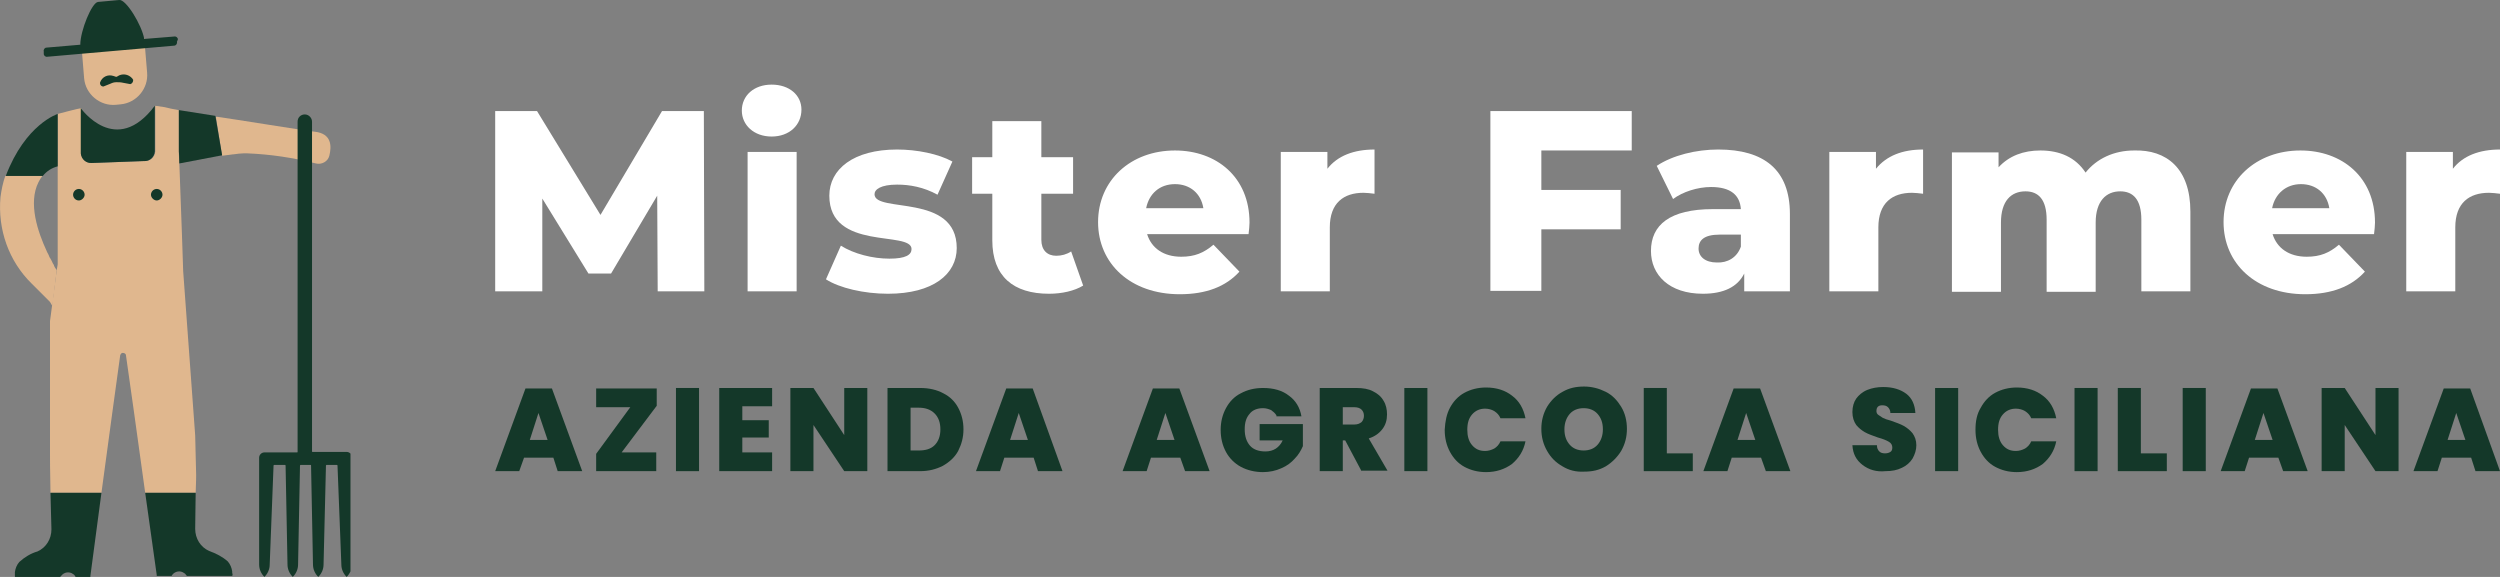
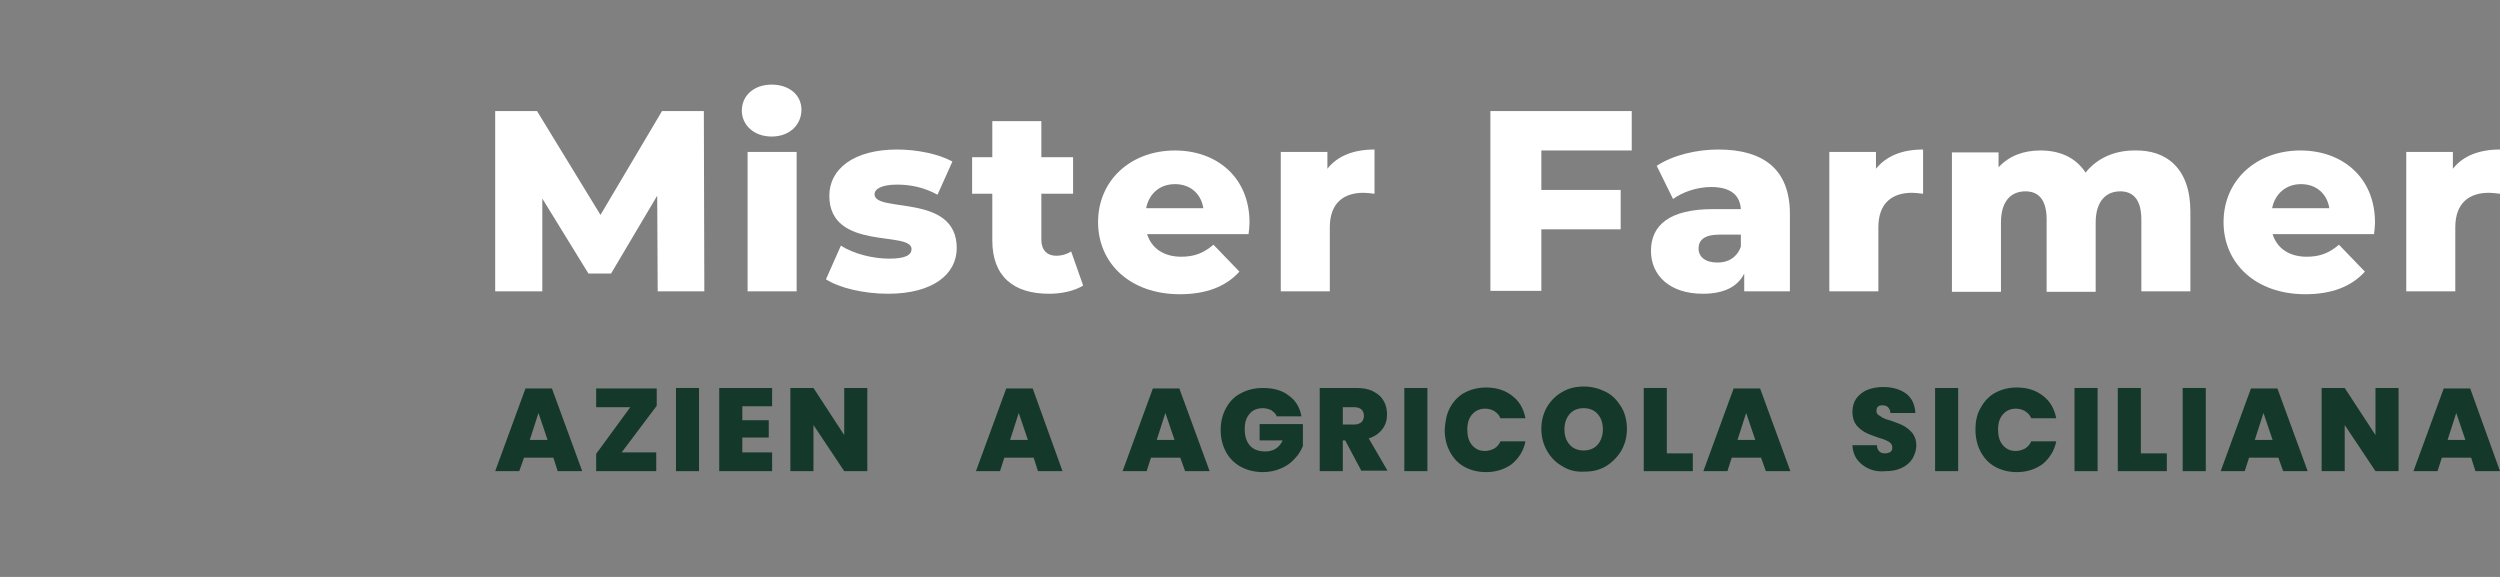
<svg xmlns="http://www.w3.org/2000/svg" xmlns:xlink="http://www.w3.org/1999/xlink" version="1.1" id="Livello_1" x="0px" y="0px" viewBox="0 0 520 120" style="enable-background:new 0 0 520 120;" xml:space="preserve">
  <rect x="0" y="0" width="520" height="120" fill="#808080" stroke="none" />
  <style type="text/css">
	.st0{clip-path:url(#SVGID_00000043453295896645681670000015347928248527580307_);}
	.st1{fill:#E0B78E;}
	.st2{fill:#143829;}
	.st3{enable-background:new    ;}
	.st4{fill:#FFFFFF;}
</style>
  <g id="Raggruppa_2306" transform="translate(37 15)">
    <g>
      <defs>
-         <rect id="SVGID_1_" x="-37" y="-15" width="72.9" height="120" />
-       </defs>
+         </defs>
      <clipPath id="SVGID_00000122682621005107072300000012025972663707956911_">
        <use xlink:href="#SVGID_1_" style="overflow:visible;" />
      </clipPath>
      <g id="Raggruppa_2305" transform="translate(0 0)" style="clip-path:url(#SVGID_00000122682621005107072300000012025972663707956911_);">
        <path id="Tracciato_2163" class="st1" d="M3.8,83.8c0,0,0,1.5-0.1,3.7H-6.8c-1.5-10.9-3.3-23.8-4-28.6c0-0.3-0.3-0.5-0.7-0.5     c-0.2,0-0.4,0.2-0.5,0.5c-0.7,4.8-2.4,17.7-3.9,28.6h-10.6c-0.1-4.3-0.1-7.8-0.1-7.8V51.8l1.4-10.6l0.2-1.2V19.9c0,0,0-0.1,0-0.1     c0-0.1,0-0.1,0-0.2V8.7c0,0,4.5-1.2,4.9-1.2v9.4c0.1,1.2,1.1,2.1,2.3,2l10.8-0.4c1.2,0.1,2.2-0.8,2.3-2V7c0.6,0.1,1.4,0.2,2,0.3     C-2,7.5-1,7.7,0.2,7.9v8.6c0,0.2,0,1.1,0.1,2.5c0,0.7,0.1,1.6,0.1,2.6c0.3,7.3,0.7,19.8,0.7,19.8v0l2.5,34.2     C3.7,78.4,3.7,81.1,3.8,83.8" />
        <path id="Tracciato_2164" class="st1" d="M-20.1-6L-7-7.1l0.6,7.2c0.3,3.3-2.2,6.3-5.5,6.6c0,0,0,0,0,0l-1,0.1     c-3.3,0.3-6.3-2.2-6.6-5.5c0,0,0,0,0,0L-20.1-6L-20.1-6z" />
        <path id="Tracciato_2165" class="st1" d="M31.5,17.4c-0.3,1.2-1.6,1.9-2.8,1.6c0,0,0,0,0,0l0,0c-4.7-1.2-9.4-1.9-14.2-2.1     c-0.2,0-0.4,0-0.6,0c-0.1,0-0.2,0-0.3,0c-0.6,0-1.2,0.1-2,0.2h-0.1c-0.7,0.1-1.5,0.2-2.3,0.3c0-0.1-1.3-8.1-1.3-8.1     c0.1,0,0.2,0,0.3,0c3,0.4,18.3,2.9,20.3,3.1C32,12.8,32,15.4,31.5,17.4" />
        <path id="Tracciato_2166" class="st1" d="M-25.2,41.2l-0.9,7.5c0-0.1,0-0.1-0.1-0.2l-0.4-0.7l-3.8-3.8c-4.8-4.7-7.1-11.3-6.5-18     c0.2-1.5,0.5-3,1-4.4h7.7c-0.3,0.4-0.6,0.9-0.8,1.3c-2.2,4.4-0.1,10.4,1.7,14.3c0,0.1,0.1,0.2,0.1,0.2s0.1,0.3,0.2,0.4     c0.1,0.2,0.2,0.4,0.3,0.7c0.1,0.1,0.1,0.2,0.2,0.3c0.2,0.4,0.4,0.7,0.5,1c0.1,0.1,0.1,0.2,0.2,0.3     C-25.8,40.3-25.5,40.8-25.2,41.2" />
        <path id="Tracciato_2167" class="st2" d="M0-6.8c0-0.4-0.4-0.7-0.8-0.6L-7-6.9c-0.5-2.9-3.8-8.3-5.2-8.1l-4.4,0.4     c-1.3,0.1-3.7,6-3.7,8.9l-7,0.6c-0.4,0-0.7,0.4-0.6,0.8l0,0.5c0,0.4,0.4,0.7,0.8,0.6l26.3-2.3c0.4,0,0.7-0.4,0.6-0.8L0-6.8z" />
        <path id="Tracciato_2168" class="st2" d="M24.9,10.3V79c0,0,0,0.1-0.1,0.1H18c-0.6,0-1.1,0.5-1.1,1.1v22.2c0,1,0.4,1.9,1.1,2.6     c0.7-0.7,1.1-1.6,1.1-2.6l0.8-20.6l0.1-0.1h2.3l0.1,0.1l0.4,20.6c0,1,0.4,1.9,1.1,2.6c0.7-0.7,1.1-1.6,1.1-2.6l0.4-20.6l0.1-0.1     h2.1c0,0,0.1,0,0.1,0.1l0,0l0.4,20.6c0,1,0.4,1.9,1.1,2.6c0.7-0.7,1.1-1.6,1.1-2.6l0.5-20.6l0.1-0.1h2.2l0.1,0.1l0.8,20.6     c0,1,0.4,1.9,1.1,2.6c0.7-0.7,1.1-1.6,1.1-2.6V80.1c0-0.6-0.5-1.1-1.1-1.1H28c0,0-0.1,0-0.1-0.1l0,0V10.3c0-0.8-0.7-1.5-1.5-1.5     C25.6,8.8,24.9,9.4,24.9,10.3C24.9,10.3,24.9,10.3,24.9,10.3" />
        <path id="Tracciato_2169" class="st2" d="M-20.6,24.3c0.7,0,1.2,0.6,1.2,1.2s-0.6,1.2-1.2,1.2c-0.7,0-1.2-0.6-1.2-1.2     S-21.3,24.3-20.6,24.3L-20.6,24.3" />
        <path id="Tracciato_2170" class="st2" d="M-4.4,24.3c0.7,0,1.2,0.6,1.2,1.2s-0.6,1.2-1.2,1.2s-1.2-0.6-1.2-1.2     S-5.1,24.3-4.4,24.3L-4.4,24.3" />
        <path id="Tracciato_2171" class="st2" d="M-26.3,95.1c0,2-1.1,3.8-2.9,4.6c-1.4,0.4-2.7,1.2-3.8,2.2c-0.5,0.6-0.8,1.3-0.9,2.1     v0.3h0c0,0.2,0,0.4,0,0.7h9.4l0.2-0.2c0.6-0.8,1.7-1,2.5-0.4c0.2,0.1,0.3,0.2,0.4,0.4c0.1,0.1,0.1,0.1,0.1,0.2h3.1l0-0.2     l2.3-17.3h-10.6C-26.4,90-26.4,92.7-26.3,95.1" />
        <path id="Tracciato_2172" class="st2" d="M11.3,104.2L11.3,104.2l0-0.3c-0.1-0.8-0.4-1.5-0.9-2.1c-1.1-1-2.5-1.7-3.9-2.2     C4.7,98.8,3.6,97,3.6,95c0-2.6,0.1-5.3,0.1-7.5H-6.8c1.3,9.3,2.4,17.1,2.4,17.1l0,0.2h3.1c0-0.1,0.1-0.1,0.1-0.2     c0.6-0.8,1.7-1,2.5-0.4c0.2,0.1,0.3,0.2,0.4,0.4c0.1,0.1,0.1,0.1,0.2,0.2h9.4C11.4,104.6,11.4,104.4,11.3,104.2" />
        <path id="Tracciato_2173" class="st2" d="M9.2,17.3L0.3,19c0-1.4-0.1-2.3-0.1-2.5V7.9l7.6,1.2C7.8,9.2,9.2,17.2,9.2,17.3" />
        <path id="Tracciato_2174" class="st2" d="M-25,8.7v10.9c-1.2,0.3-2.3,1-3.1,2h-7.7C-31.7,10.8-25,8.7-25,8.7" />
        <path id="Tracciato_2175" class="st2" d="M-4.8,7v9.5c-0.1,1.2-1.1,2.1-2.3,2l-10.8,0.4c-1.2,0.1-2.2-0.8-2.3-2V7.5     C-20.2,7.5-12.9,17.8-4.8,7" />
        <path id="Tracciato_2176" class="st2" d="M-12.8,2.1c-0.4,0-0.8,0.1-1.2,0.3c-0.5,0.2-1,0.4-1.5,0.6c-0.4,0-0.7-0.3-0.7-0.7V2.2     c0.4-1.2,1.6-1.8,2.8-1.4c0.1,0,0.2,0.1,0.3,0.1c0.2,0.1,0.4,0.1,0.5,0c1-0.7,2.3-0.5,3.1,0.4c0.1,0.1,0.1,0.2,0.2,0.3     c0,0,0,0.1,0,0.1C-9.3,2-9.5,2.4-9.9,2.5l0,0c-0.5-0.1-1.1-0.2-1.6-0.3C-11.9,2.1-12.4,2.1-12.8,2.1L-12.8,2.1z" />
      </g>
    </g>
  </g>
  <g>
    <g class="st3">
      <path class="st4" d="M136.8,60.6l-0.1-19.9l-9.6,16.2h-4.7l-9.6-15.6v19.3H103V23.1h8.7l13.2,21.6l12.8-21.6h8.7l0.1,37.5H136.8z" />
      <path class="st4" d="M154.3,23c0-3.1,2.5-5.4,6.2-5.4s6.2,2.2,6.2,5.2c0,3.2-2.5,5.6-6.2,5.6S154.3,26,154.3,23z M155.5,31.6h10.2    v29h-10.2V31.6z" />
      <path class="st4" d="M171.8,58.1l3.1-7c2.7,1.7,6.6,2.7,10.1,2.7c3.4,0,4.6-0.8,4.6-2c0-3.9-17.1,0.5-17.1-11.1    c0-5.5,5-9.6,14.1-9.6c4.1,0,8.6,0.9,11.5,2.5l-3.1,6.9c-2.9-1.6-5.8-2.1-8.4-2.1c-3.4,0-4.7,1-4.7,2c0,4,17.1-0.3,17.1,11.2    c0,5.4-4.9,9.5-14.3,9.5C179.7,61.1,174.6,59.9,171.8,58.1z" />
      <path class="st4" d="M225.3,59.4c-1.8,1.1-4.4,1.7-7.1,1.7c-7.4,0-11.8-3.6-11.8-11.1v-9.7h-4.2v-7.6h4.2v-7.5h10.2v7.5h6.6v7.6    h-6.6v9.6c0,2.1,1.2,3.3,3.1,3.3c1.1,0,2.2-0.3,3.1-0.9L225.3,59.4z" />
      <path class="st4" d="M259.7,48.7h-21.1c0.9,2.9,3.4,4.7,7.1,4.7c2.8,0,4.7-0.8,6.7-2.5l5.4,5.6c-2.8,3.1-6.9,4.7-12.4,4.7    c-10.3,0-17-6.4-17-15c0-8.7,6.8-14.9,16-14.9c8.6,0,15.5,5.5,15.5,15C259.9,46.9,259.8,47.9,259.7,48.7z M238.4,43.3h11.9    c-0.5-3.1-2.8-5-5.9-5C241.2,38.3,239,40.3,238.4,43.3z" />
      <path class="st4" d="M285.9,31.1v9.2c-0.9-0.1-1.6-0.2-2.3-0.2c-4.1,0-7,2.1-7,7.2v13.3h-10.2v-29h9.7v3.5    C278.2,32.4,281.6,31.1,285.9,31.1z" />
      <path class="st4" d="M320.6,31.3v8.2h16.5v8.2h-16.5v12.8H310V23.1h29.4v8.2H320.6z" />
      <path class="st4" d="M372.3,44.5v16.1h-9.5v-3.7c-1.4,2.8-4.3,4.2-8.6,4.2c-7,0-10.8-3.9-10.8-8.9c0-5.4,3.9-8.7,12.9-8.7h5.8    c-0.2-2.9-2.1-4.6-6.2-4.6c-2.8,0-5.9,1-7.9,2.5l-3.4-6.9c3.3-2.2,8.2-3.4,12.8-3.4C366.9,31.1,372.3,35.3,372.3,44.5z     M362.1,51.3v-2.5h-4.4c-3.3,0-4.4,1.2-4.4,2.9c0,1.7,1.4,2.9,3.8,2.9C359.3,54.7,361.3,53.6,362.1,51.3z" />
      <path class="st4" d="M400,31.1v9.2c-0.9-0.1-1.6-0.2-2.3-0.2c-4.1,0-7,2.1-7,7.2v13.3h-10.2v-29h9.7v3.5    C392.4,32.4,395.7,31.1,400,31.1z" />
      <path class="st4" d="M455.6,44v16.6h-10.2V45.7c0-4.2-1.7-5.9-4.4-5.9c-2.9,0-5.1,2-5.1,6.5v14.4h-10.2V45.7    c0-4.2-1.7-5.9-4.4-5.9c-3,0-5.1,2-5.1,6.5v14.4h-10.2v-29h9.7v3.1c2.2-2.4,5.2-3.5,8.7-3.5c4,0,7.3,1.4,9.4,4.6    c2.3-2.9,5.9-4.6,10.1-4.6C450.6,31.1,455.6,35,455.6,44z" />
      <path class="st4" d="M493.8,48.7h-21.1c0.9,2.9,3.4,4.7,7.1,4.7c2.8,0,4.7-0.8,6.7-2.5l5.4,5.6c-2.8,3.1-6.9,4.7-12.4,4.7    c-10.3,0-17-6.4-17-15c0-8.7,6.8-14.9,16-14.9c8.6,0,15.5,5.5,15.5,15C494,46.9,493.9,47.9,493.8,48.7z M472.6,43.3h11.9    c-0.5-3.1-2.8-5-5.9-5S473.2,40.3,472.6,43.3z" />
      <path class="st4" d="M520,31.1v9.2c-0.9-0.1-1.6-0.2-2.3-0.2c-4.1,0-7,2.1-7,7.2v13.3h-10.2v-29h9.7v3.5    C512.3,32.4,515.7,31.1,520,31.1z" />
    </g>
    <g class="st3">
      <path class="st2" d="M115.1,95.2H109L108,98h-5l6.3-17.2h5.5l6.3,17.2H116L115.1,95.2z M113.9,91.5l-1.9-5.6l-1.8,5.6H113.9z" />
      <path class="st2" d="M129.3,94.1h7.2V98H124v-3.6l7.1-9.7H124v-3.9h12.6v3.6L129.3,94.1z" />
      <path class="st2" d="M145.4,80.7V98h-4.8V80.7H145.4z" />
      <path class="st2" d="M154.4,84.6v2.8h5.5V91h-5.5v3.1h6.2V98h-11V80.7h11v3.8H154.4z" />
      <path class="st2" d="M180.4,98h-4.8l-6.4-9.6V98h-4.8V80.7h4.8l6.4,9.8v-9.8h4.8V98z" />
-       <path class="st2" d="M196.2,81.8c1.4,0.7,2.4,1.7,3.1,3c0.7,1.3,1.1,2.8,1.1,4.5c0,1.7-0.4,3.1-1.1,4.5c-0.7,1.3-1.8,2.3-3.2,3.1    c-1.4,0.7-2.9,1.1-4.7,1.1h-6.8V80.7h6.8C193.3,80.7,194.9,81.1,196.2,81.8z M194.4,92.6c0.8-0.8,1.2-1.9,1.2-3.3    c0-1.4-0.4-2.5-1.2-3.3c-0.8-0.8-1.9-1.2-3.3-1.2h-1.7v8.9h1.7C192.5,93.7,193.6,93.4,194.4,92.6z" />
      <path class="st2" d="M215,95.2h-6.1L208,98h-5l6.3-17.2h5.5L221,98h-5.1L215,95.2z M213.8,91.5l-1.9-5.6l-1.8,5.6H213.8z" />
    </g>
    <g class="st3">
      <path class="st2" d="M245.5,95.2h-6.1l-0.9,2.8h-5l6.3-17.2h5.5l6.3,17.2h-5.1L245.5,95.2z M244.3,91.5l-1.9-5.6l-1.8,5.6H244.3z" />
      <path class="st2" d="M265.5,86.4c-0.3-0.5-0.7-0.8-1.1-1.1c-0.5-0.2-1-0.4-1.7-0.4c-1.2,0-2.2,0.4-2.8,1.2c-0.7,0.8-1,1.8-1,3.2    c0,1.5,0.4,2.6,1.1,3.4c0.7,0.8,1.8,1.2,3.2,1.2c1.7,0,2.9-0.8,3.6-2.3h-4.8v-3.4h9v4.6c-0.4,0.9-0.9,1.8-1.7,2.6    c-0.7,0.8-1.6,1.5-2.8,2c-1.1,0.5-2.4,0.8-3.8,0.8c-1.7,0-3.3-0.4-4.6-1.1c-1.3-0.7-2.4-1.8-3.1-3.1c-0.7-1.3-1.1-2.8-1.1-4.6    c0-1.7,0.4-3.2,1.1-4.5c0.7-1.3,1.7-2.4,3.1-3.1c1.3-0.7,2.8-1.1,4.6-1.1c2.2,0,4,0.5,5.4,1.6c1.4,1,2.3,2.5,2.6,4.3H265.5z" />
      <path class="st2" d="M283.2,98l-3.4-6.4h-0.5V98h-4.8V80.7h7.6c1.4,0,2.6,0.2,3.5,0.7c1,0.5,1.7,1.1,2.2,2    c0.5,0.8,0.7,1.8,0.7,2.8c0,1.2-0.3,2.2-1,3.1s-1.6,1.5-2.8,1.9l3.9,6.7H283.2z M279.3,88.3h2.4c0.7,0,1.1-0.2,1.5-0.5    c0.3-0.3,0.5-0.8,0.5-1.3c0-0.6-0.2-1-0.5-1.3c-0.3-0.3-0.8-0.5-1.5-0.5h-2.4V88.3z" />
      <path class="st2" d="M296.9,80.7V98h-4.8V80.7H296.9z" />
      <path class="st2" d="M301.6,84.8c0.7-1.3,1.7-2.4,3-3.1c1.3-0.7,2.8-1.1,4.5-1.1c2.2,0,4,0.6,5.4,1.7c1.5,1.1,2.4,2.7,2.8,4.7    h-5.2c-0.3-0.7-0.7-1.1-1.3-1.5c-0.5-0.3-1.2-0.5-1.9-0.5c-1.1,0-2,0.4-2.7,1.2c-0.7,0.8-1,1.8-1,3.2c0,1.3,0.3,2.4,1,3.2    c0.7,0.8,1.5,1.2,2.7,1.2c0.7,0,1.3-0.2,1.9-0.5c0.5-0.3,1-0.8,1.3-1.5h5.2c-0.4,2-1.4,3.5-2.8,4.7c-1.5,1.1-3.3,1.7-5.4,1.7    c-1.7,0-3.2-0.4-4.5-1.1c-1.3-0.7-2.3-1.8-3-3.1c-0.7-1.3-1.1-2.8-1.1-4.6C300.6,87.6,300.9,86.1,301.6,84.8z" />
      <path class="st2" d="M325,97c-1.4-0.8-2.4-1.8-3.2-3.2s-1.2-2.9-1.2-4.6c0-1.7,0.4-3.2,1.2-4.6c0.8-1.3,1.9-2.4,3.2-3.1    c1.4-0.8,2.8-1.1,4.5-1.1c1.6,0,3.1,0.4,4.5,1.1s2.4,1.8,3.2,3.1c0.8,1.3,1.2,2.9,1.2,4.6c0,1.7-0.4,3.2-1.2,4.6    c-0.8,1.3-1.9,2.4-3.2,3.2c-1.4,0.8-2.8,1.1-4.5,1.1C327.8,98.2,326.3,97.8,325,97z M332.3,92.5c0.7-0.8,1.1-1.9,1.1-3.2    c0-1.4-0.4-2.4-1.1-3.2c-0.7-0.8-1.7-1.2-2.9-1.2c-1.2,0-2.2,0.4-2.9,1.2s-1.1,1.9-1.1,3.2c0,1.4,0.4,2.4,1.1,3.2s1.7,1.2,2.9,1.2    C330.6,93.7,331.6,93.3,332.3,92.5z" />
      <path class="st2" d="M346.7,94.3h5.4V98h-10.2V80.7h4.8V94.3z" />
      <path class="st2" d="M366.3,95.2h-6.1l-0.9,2.8h-5l6.3-17.2h5.5l6.3,17.2h-5.1L366.3,95.2z M365.1,91.5l-1.9-5.6l-1.8,5.6H365.1z" />
    </g>
    <g class="st3">
      <path class="st2" d="M387.4,96.7c-1.3-1-2-2.3-2.1-4.1h5.1c0,0.6,0.2,1,0.5,1.3c0.3,0.3,0.7,0.4,1.2,0.4c0.4,0,0.8-0.1,1.1-0.3    c0.3-0.2,0.4-0.5,0.4-0.9c0-0.5-0.2-0.9-0.7-1.2c-0.5-0.3-1.2-0.6-2.3-0.9c-1.1-0.4-2-0.7-2.7-1.1s-1.3-0.9-1.8-1.5    c-0.5-0.7-0.8-1.6-0.8-2.7c0-1.1,0.3-2.1,0.8-2.8s1.3-1.4,2.3-1.8c1-0.4,2.1-0.6,3.3-0.6c2,0,3.6,0.5,4.8,1.4    c1.2,0.9,1.8,2.3,1.9,4h-5.2c0-0.5-0.2-0.9-0.5-1.2c-0.3-0.3-0.7-0.4-1.2-0.4c-0.4,0-0.7,0.1-0.9,0.3c-0.2,0.2-0.3,0.5-0.3,0.9    c0,0.3,0.1,0.6,0.4,0.8c0.3,0.2,0.6,0.4,0.9,0.6c0.4,0.2,0.9,0.4,1.7,0.6c1.1,0.4,2,0.7,2.7,1.1c0.7,0.4,1.3,0.9,1.8,1.5    c0.5,0.7,0.8,1.5,0.8,2.5c0,1-0.3,1.9-0.8,2.8c-0.5,0.8-1.3,1.5-2.2,1.9c-1,0.5-2.1,0.7-3.4,0.7C390.3,98.2,388.7,97.7,387.4,96.7    z" />
      <path class="st2" d="M407.3,80.7V98h-4.8V80.7H407.3z" />
      <path class="st2" d="M412,84.8c0.7-1.3,1.7-2.4,3-3.1c1.3-0.7,2.8-1.1,4.5-1.1c2.2,0,4,0.6,5.4,1.7c1.5,1.1,2.4,2.7,2.8,4.7h-5.2    c-0.3-0.7-0.7-1.1-1.3-1.5c-0.5-0.3-1.2-0.5-1.9-0.5c-1.1,0-2,0.4-2.7,1.2c-0.7,0.8-1,1.8-1,3.2c0,1.3,0.3,2.4,1,3.2    c0.7,0.8,1.5,1.2,2.7,1.2c0.7,0,1.3-0.2,1.9-0.5c0.5-0.3,1-0.8,1.3-1.5h5.2c-0.4,2-1.4,3.5-2.8,4.7c-1.5,1.1-3.3,1.7-5.4,1.7    c-1.7,0-3.2-0.4-4.5-1.1c-1.3-0.7-2.3-1.8-3-3.1c-0.7-1.3-1.1-2.8-1.1-4.6C410.9,87.6,411.2,86.1,412,84.8z" />
      <path class="st2" d="M436.3,80.7V98h-4.8V80.7H436.3z" />
      <path class="st2" d="M445.3,94.3h5.4V98h-10.2V80.7h4.8V94.3z" />
      <path class="st2" d="M458.8,80.7V98H454V80.7H458.8z" />
      <path class="st2" d="M473.9,95.2h-6.1l-0.9,2.8h-5l6.3-17.2h5.5l6.3,17.2h-5.1L473.9,95.2z M472.7,91.5l-1.9-5.6l-1.8,5.6H472.7z" />
      <path class="st2" d="M498.9,98h-4.8l-6.4-9.6V98h-4.8V80.7h4.8l6.4,9.8v-9.8h4.8V98z" />
      <path class="st2" d="M514,95.2h-6.1L507,98h-5l6.3-17.2h5.5L520,98h-5.1L514,95.2z M512.8,91.5l-1.9-5.6l-1.8,5.6H512.8z" />
    </g>
  </g>
</svg>